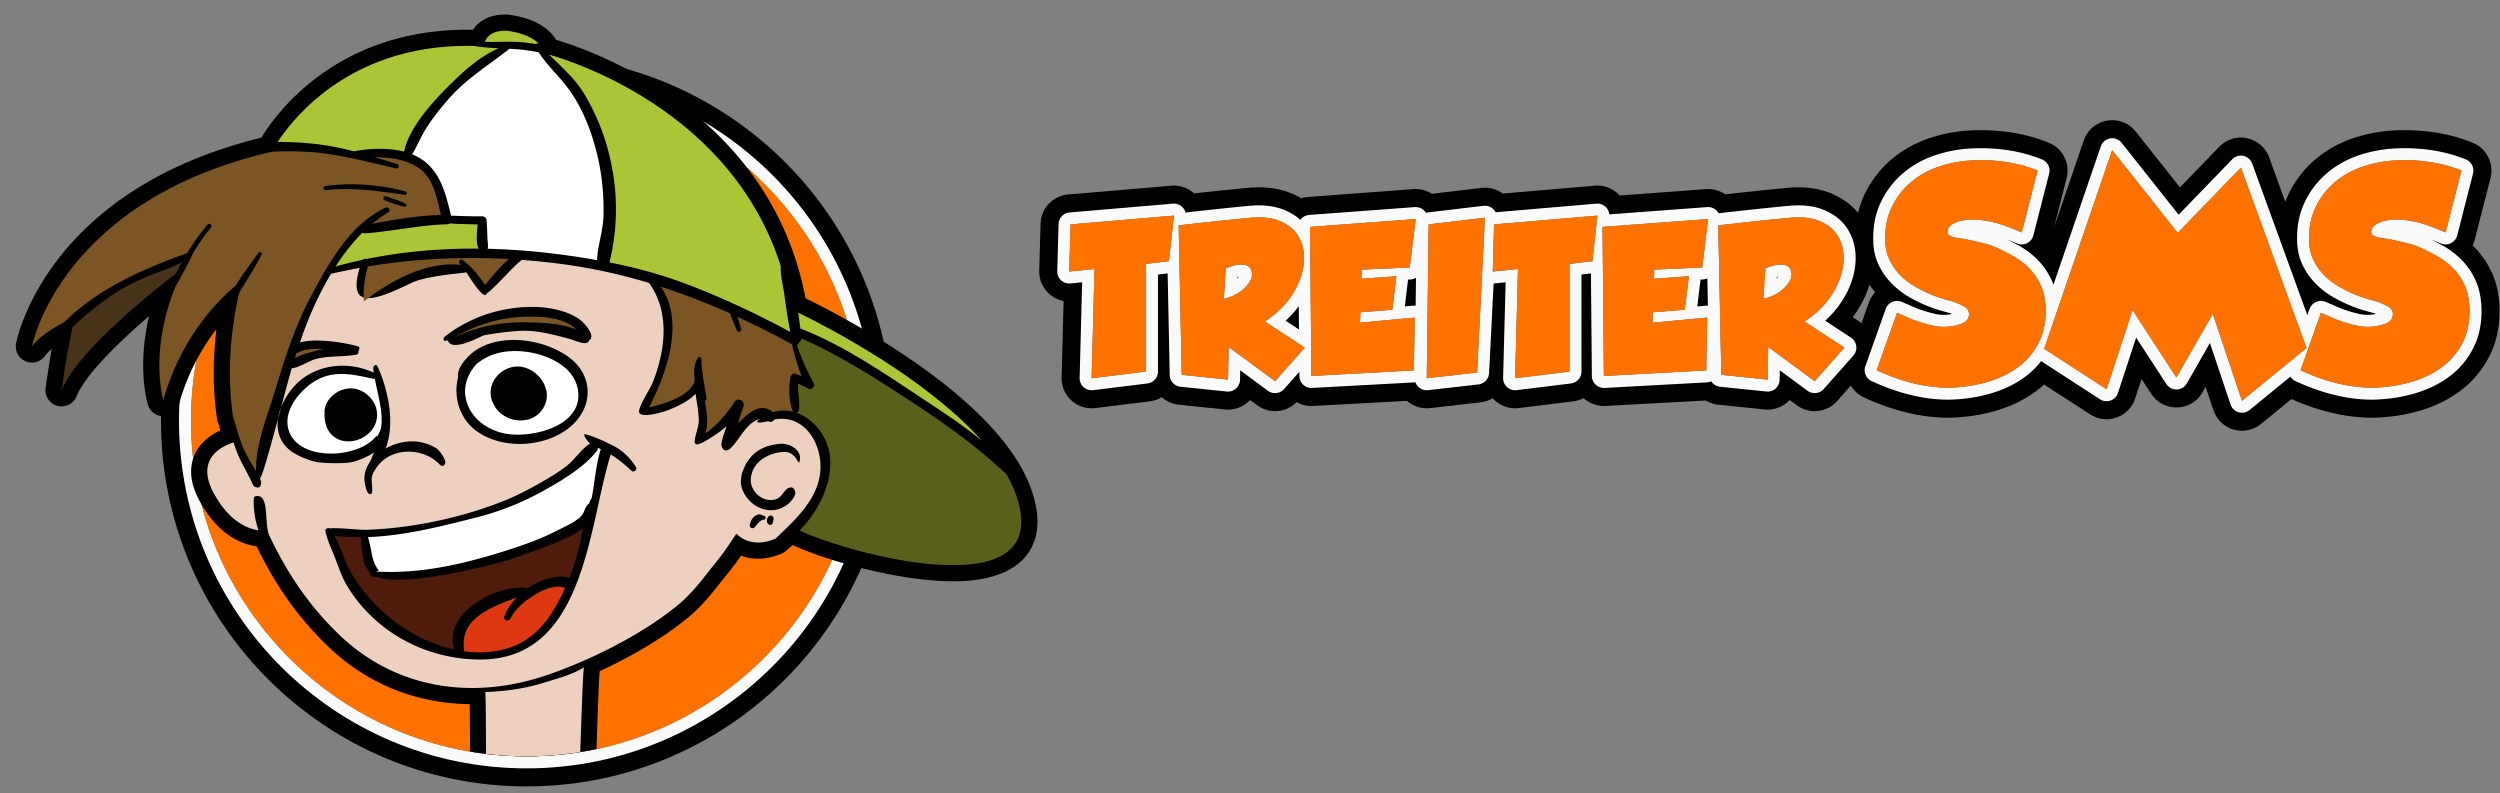
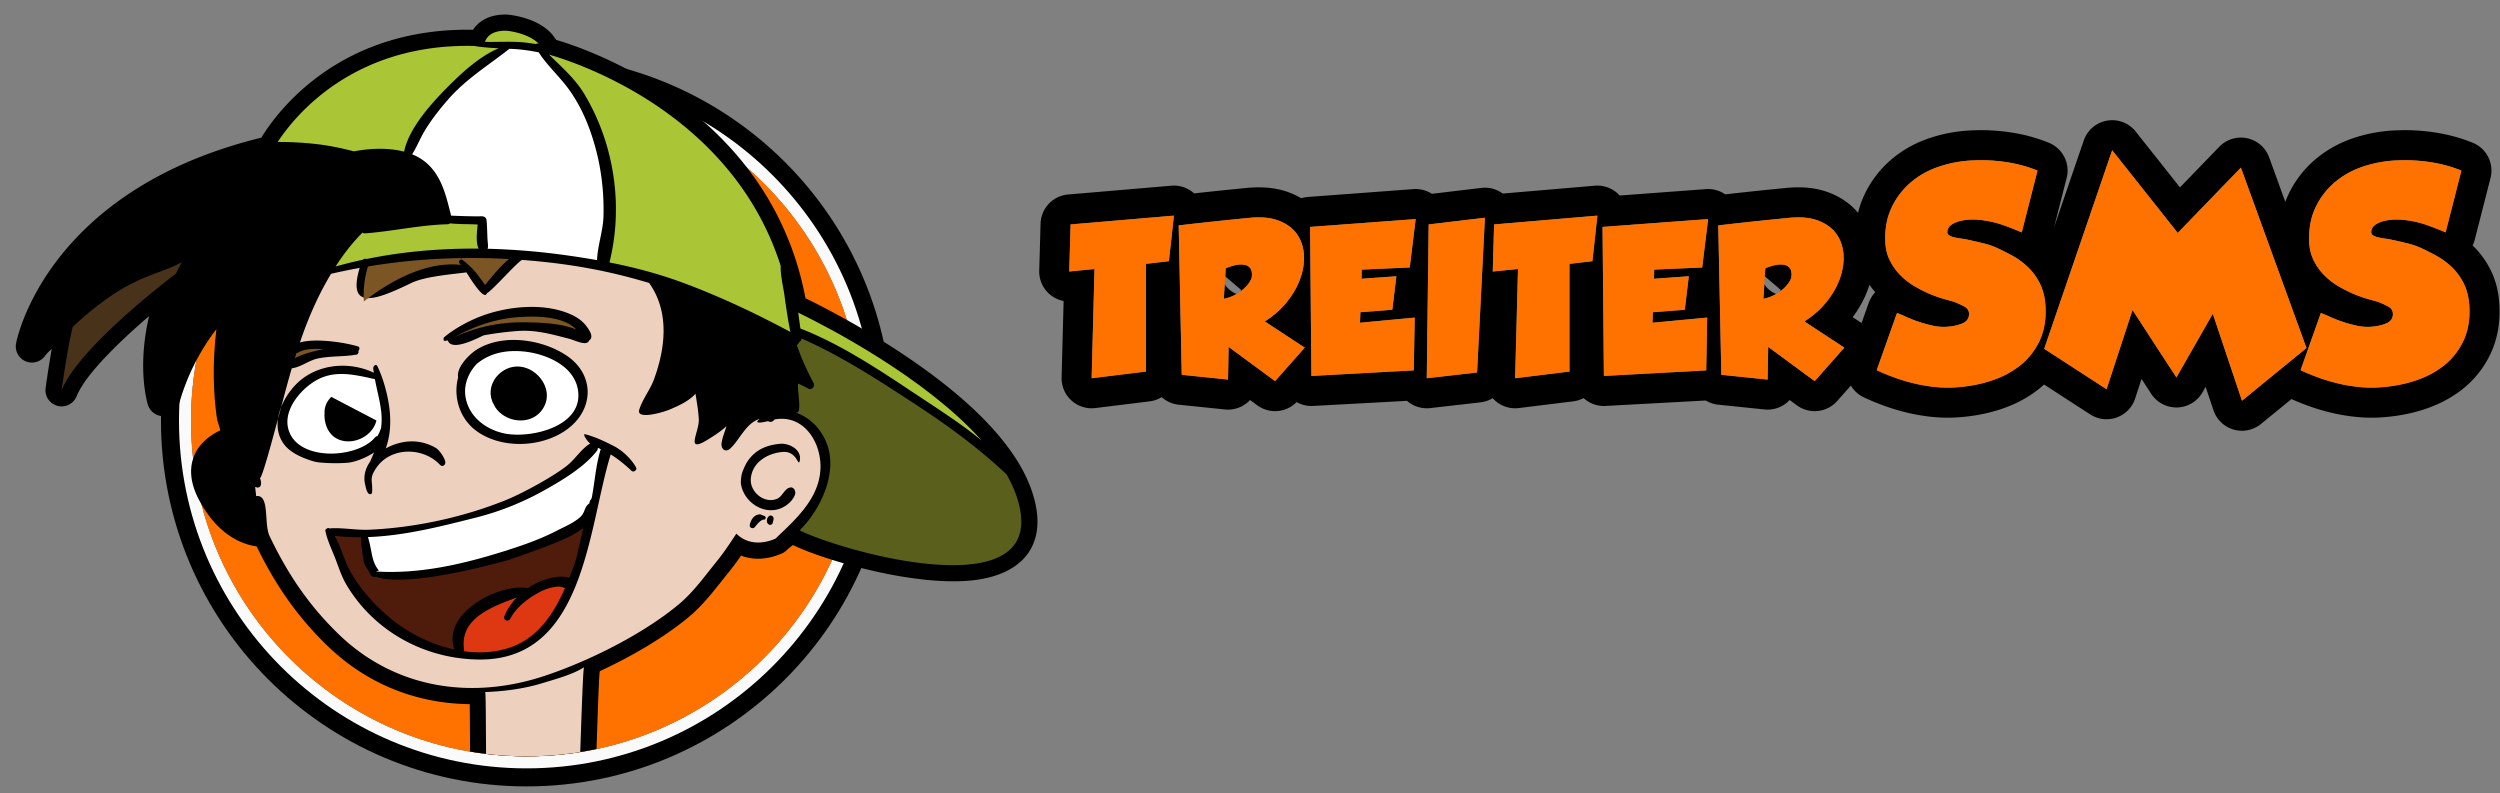
<svg xmlns="http://www.w3.org/2000/svg" xml:space="preserve" style="fill-rule:evenodd;clip-rule:evenodd;stroke-linejoin:round;stroke-miterlimit:2" viewBox="0 0 312 99">
  <rect x="0" y="0" width="312" height="99" fill="#808080" stroke="none" />
  <path d="m256.349 28.356 1.568-6.14a3.75 3.75 0 0 0-2.22-4.401 20.875 20.875 0 0 0-4.719-1.285l-.001-.001a24.745 24.745 0 0 0-4.921-.256 18.948 18.948 0 0 0-5.307.982h-.002c-1.804.617-3.378 1.512-4.731 2.669l-.001.001a13.038 13.038 0 0 0-3.317 4.34 11.565 11.565 0 0 0-.811 2.298c-.888-1.072-2.082-1.937-3.629-2.531-1.46-.561-3.281-.796-5.476-.562-2.4.231-4.896.494-7.476.787a3.745 3.745 0 0 0-2.408-.655l-10.761.799-.1-.109a3.748 3.748 0 0 0-3.002-1.116l-11.495.979a3.749 3.749 0 0 0-2.666-.704l-6.175.735a3.74 3.74 0 0 0-2.301-.584l-13.177.979a3.676 3.676 0 0 0-.833.158 9.739 9.739 0 0 0-1.472-.707c-1.46-.561-3.281-.796-5.476-.562-2.069.199-4.211.422-6.416.667a3.75 3.75 0 0 0-2.84-.961l-12.891 1.098a3.75 3.75 0 0 0-3.43 3.63l-.167 5.872a3.749 3.749 0 0 0 3.043 3.789l-.251 9.54a3.75 3.75 0 0 0 4.208 3.82l6.779-.836a3.721 3.721 0 0 0 1.502-.525 3.736 3.736 0 0 0 2.118.94l5.777.596a3.752 3.752 0 0 0 3.136-1.181l.898.662a3.75 3.75 0 0 0 4.91-.403c.619.352 1.33.522 2.053.483l11.724-.635a3.746 3.746 0 0 0 2.892.903l6.279-.716a3.707 3.707 0 0 0 1.52-.521 3.747 3.747 0 0 0 3.263 1.233l6.78-.836c.468-.057.907-.2 1.303-.41a3.748 3.748 0 0 0 2.738.982l12.515-.678a3.74 3.74 0 0 0 1.554.521l5.777.596a3.752 3.752 0 0 0 3.136-1.181l.898.662a3.751 3.751 0 0 0 5.031-.533l1.71-1.931c.372.628.93 1.152 1.636 1.482.759.355 1.569.691 2.43 1.007.881.324 1.789.603 2.723.836a23.74 23.74 0 0 0 2.894.536c1.015.123 2.003.17 2.963.143l.043-.002c2.036-.08 3.937-.401 5.706-.95 1.942-.603 3.604-1.472 5.002-2.575l.001-.001c.246-.195.484-.397.712-.607l5.761 3.733a3.75 3.75 0 0 0 5.603-1.979l.802-2.447 1.207 1.856a3.752 3.752 0 0 0 6.399-.185l.391-.684.98 2.921a3.752 3.752 0 0 0 5.929 1.711l3.803-3.109c.627.281 1.286.548 1.979.803.882.324 1.79.603 2.723.836.952.238 1.917.417 2.895.536 1.015.123 2.002.17 2.963.143l.042-.002c2.036-.08 3.938-.401 5.706-.95 1.942-.603 3.604-1.472 5.002-2.575l.001-.001a12.269 12.269 0 0 0 3.515-4.4v-.001c.824-1.727 1.225-3.708 1.131-5.958-.068-1.681-.428-3.128-1.016-4.355l-.002-.003a11.043 11.043 0 0 0-2.222-3.14l-.105-.1c.109-.224.196-.46.259-.705l1.97-7.715a3.75 3.75 0 0 0-2.219-4.401 20.89 20.89 0 0 0-4.719-1.285l-.002-.001a24.735 24.735 0 0 0-4.92-.256 18.955 18.955 0 0 0-5.308.982h-.001c-1.804.617-3.378 1.512-4.731 2.669l-.001.001a13.025 13.025 0 0 0-3.709 5.264l-2.017-5.549a3.75 3.75 0 0 0-6.22-1.326l-4.906 5.072-5.523-6.966a3.752 3.752 0 0 0-6.487 1.115l-3.703 10.821Zm-1.231 15.174 7.781 5.043 3.239-9.886 5.477 8.416 4.542-7.948 3.64 10.854 8.049-6.579-8.182-22.509-7.882 8.148L263.6 18.75l-8.482 24.78Zm45.051-13.225a64.421 64.421 0 0 0-2.071-.468l-.601-.083a7.225 7.225 0 0 1-.718-.134 2.1 2.1 0 0 1-.601-.233c-.167-.101-.251-.239-.251-.418.022-.401.201-.712.535-.935a3.458 3.458 0 0 1 1.185-.484c.456-.1.919-.15 1.386-.15.49 0 .879.022 1.169.066.98.134 1.837.329 2.572.585.734.256 1.547.573 2.437.952l1.971-7.715a17.162 17.162 0 0 0-3.874-1.052 20.951 20.951 0 0 0-4.175-.217 15.25 15.25 0 0 0-4.274.785c-1.336.456-2.505 1.113-3.507 1.97a9.33 9.33 0 0 0-2.371 3.106c-.579 1.214-.846 2.6-.801 4.158.021.913.205 1.72.551 2.421a7.095 7.095 0 0 0 1.302 1.853 8.54 8.54 0 0 0 1.737 1.37 15.842 15.842 0 0 0 3.64 1.603c.545.156.985.278 1.319.367.512.2.952.401 1.319.601.367.201.562.49.584.868.022.58-.25.991-.818 1.236-.567.245-1.264.39-2.087.434a6.36 6.36 0 0 1-1.703-.167 18.081 18.081 0 0 1-1.67-.467 15.59 15.59 0 0 1-1.503-.585 29.65 29.65 0 0 0-1.202-.517l-2.538 7.146c.668.312 1.38.607 2.137.885.757.279 1.536.518 2.338.718.801.201 1.614.351 2.438.451.823.1 1.625.139 2.404.117 1.692-.067 3.273-.329 4.743-.785 1.469-.456 2.732-1.102 3.79-1.937a8.575 8.575 0 0 0 2.455-3.072c.578-1.213.834-2.61.768-4.191-.045-1.113-.262-2.076-.652-2.889a7.327 7.327 0 0 0-1.469-2.087 9.105 9.105 0 0 0-1.97-1.47 29.69 29.69 0 0 0-2.121-1.068 10.024 10.024 0 0 0-1.803-.568Zm-52.899 0a65.004 65.004 0 0 0-2.07-.468l-.602-.083a7.225 7.225 0 0 1-.718-.134 2.11 2.11 0 0 1-.601-.233c-.167-.101-.25-.239-.25-.418.022-.401.2-.712.534-.935a3.455 3.455 0 0 1 1.186-.484c.456-.1.918-.15 1.386-.15.489 0 .879.022 1.169.066.979.134 1.836.329 2.571.585.735.256 1.547.573 2.438.952l1.97-7.715a17.147 17.147 0 0 0-3.874-1.052 20.941 20.941 0 0 0-4.174-.217 15.256 15.256 0 0 0-4.275.785c-1.336.456-2.505 1.113-3.506 1.97a9.317 9.317 0 0 0-2.371 3.106c-.58 1.214-.847 2.6-.802 4.158.022.913.206 1.72.551 2.421a7.119 7.119 0 0 0 1.302 1.853 8.567 8.567 0 0 0 1.737 1.37 15.853 15.853 0 0 0 3.64 1.603c.545.156.985.278 1.319.367.512.2.952.401 1.319.601.368.201.562.49.585.868.022.58-.251.991-.818 1.236-.568.245-1.264.39-2.088.434a6.365 6.365 0 0 1-1.703-.167 18.17 18.17 0 0 1-1.67-.467 15.468 15.468 0 0 1-1.502-.585 30.24 30.24 0 0 0-1.203-.517l-2.538 7.146c.668.312 1.381.607 2.138.885a22.47 22.47 0 0 0 2.337.718c.802.201 1.614.351 2.438.451.824.1 1.625.139 2.405.117 1.691-.067 3.273-.329 4.742-.785 1.469-.456 2.733-1.102 3.79-1.937a8.554 8.554 0 0 0 2.455-3.072c.579-1.213.835-2.61.768-4.191-.045-1.113-.262-2.076-.651-2.889a7.35 7.35 0 0 0-1.47-2.087 9.105 9.105 0 0 0-1.97-1.47 29.69 29.69 0 0 0-2.121-1.068 10.024 10.024 0 0 0-1.803-.568Zm-22.087 9.808c1.114-.7 2.049-1.528 2.805-2.482.756-.955 1.309-1.938 1.659-2.949.35-1.01.489-1.997.418-2.96-.072-.962-.367-1.806-.884-2.53-.517-.724-1.273-1.277-2.267-1.659-.995-.382-2.241-.493-3.736-.334-2.802.27-5.714.581-8.737.931l.381 18.643 5.777.597.072-4.082 5.801 4.273 3.7-4.177-4.989-3.271Zm-67.342 0c1.114-.7 2.049-1.528 2.805-2.482.756-.955 1.309-1.938 1.659-2.949.35-1.01.489-1.997.418-2.96-.072-.962-.366-1.806-.883-2.53-.518-.724-1.274-1.277-2.268-1.659-.995-.382-2.241-.493-3.736-.334-2.801.27-5.714.581-8.737.931l.382 18.643 5.777.597.071-4.082 5.801 4.273 3.7-4.177-4.989-3.271Zm20.458-12.103-.239 19.193 6.279-.716.978-19.312-7.018.835Zm-31.797-1.098-12.891 1.098-.167 5.873 3.151-.311-.358 13.631 6.78-.835v-13.44l2.864-.334.621-5.682Zm52.852 0-12.891 1.098-.167 5.873 3.151-.311-.358 13.631 6.779-.835v-13.44l2.865-.334.621-5.682Zm.811 20.005 12.772-.693.119-6.588-6.827.644.047-1.313 3.987-.31.501-4.178-4.344.311.024-1.146 5.991-.263.74-6.039-13.177.979.167 18.596Zm-36.499 0 12.771-.693.119-6.588-6.827.644.048-1.313 3.986-.31.502-4.178-4.345.311.024-1.146 5.992-.263.74-6.039-13.177.979.167 18.596Zm69.643-11.37-.119.363c-.434 1.254-1.087 2.482-1.975 3.673l1.013.664.096.067.893-2.514c.177-.5.456-.95.814-1.326a10.357 10.357 0 0 1-.722-.927Zm-80.461-.093c.179.315.43.599.771.84.185.13.411.296.711.39l-.106.063a5.363 5.363 0 0 1-1.492.549l.116-1.842Zm67.341 0c.18.315.431.599.772.84.185.13.411.296.711.39l-.106.063a5.374 5.374 0 0 1-1.492.549l.115-1.842Zm-67.281-.973.063-1.004c.764-.302 1.369-.457 1.814-.466.446-.007.776.064.991.215.215.152.35.338.406.561.055.223.075.414.06.573a6.592 6.592 0 0 0-.024.263c-.032.143-.124.338-.275.585-.151.246-.37.505-.656.775-.159.15-.338.295-.539.434l.163-.224-2.003-1.712Zm67.342 0 .063-1.004c.764-.302 1.369-.457 1.814-.466.446-.007.776.064.991.215.215.152.35.338.406.561.055.223.075.414.059.573a5.56 5.56 0 0 0-.023.263c-.033.143-.124.338-.275.585-.151.246-.37.505-.656.775-.159.15-.338.295-.539.434l.163-.224-2.003-1.712Z" />
-   <path d="M256.27 35.531a7.148 7.148 0 0 0-.283-.681l-.001-.001a8.834 8.834 0 0 0-1.77-2.508l-.001-.001a10.605 10.605 0 0 0-2.294-1.711 32.199 32.199 0 0 0-1.473-.767c.406.158.832.332 1.279.521a1.498 1.498 0 0 0 2.039-1.009l1.971-7.715a1.5 1.5 0 0 0-.888-1.76 18.663 18.663 0 0 0-4.212-1.146h-.001a22.427 22.427 0 0 0-4.472-.232 16.737 16.737 0 0 0-4.688.863h-.001c-1.523.521-2.854 1.273-3.996 2.25l-.001.001a10.8 10.8 0 0 0-2.749 3.599c-.676 1.416-1 3.03-.947 4.847.027 1.143.269 2.157.704 3.04a8.583 8.583 0 0 0 1.577 2.241 10.054 10.054 0 0 0 2.04 1.608c.694.414 1.382.767 2.064 1.059a16.2 16.2 0 0 0 1.933.698c.512.147.933.264 1.262.353l.266.109a6.138 6.138 0 0 1-.87.104 4.942 4.942 0 0 1-1.295-.13h-.001a16.68 16.68 0 0 1-1.531-.429h-.002a14.218 14.218 0 0 1-1.357-.528l-.002-.001a31.861 31.861 0 0 0-1.262-.543 1.498 1.498 0 0 0-1.971.891l-2.538 7.146a1.5 1.5 0 0 0 .778 1.861c.705.33 1.456.641 2.255.934.806.297 1.637.552 2.492.766.861.215 1.734.377 2.62.484.9.11 1.776.152 2.628.128l.017-.001c1.829-.072 3.539-.358 5.128-.851 1.658-.515 3.081-1.25 4.275-2.192a10.105 10.105 0 0 0 1.744-1.758l7.347 4.761a1.502 1.502 0 0 0 2.241-.791l2.265-6.91 3.769 5.791a1.498 1.498 0 0 0 2.56-.074l2.881-5.042 2.576 7.681a1.502 1.502 0 0 0 2.372.684l5.097-4.166c.148.235.363.431.632.556.704.33 1.456.641 2.254.934a24.34 24.34 0 0 0 2.492.766c.862.215 1.735.377 2.621.484.9.11 1.776.152 2.627.128l.018-.001c1.829-.072 3.538-.358 5.127-.851 1.659-.515 3.082-1.25 4.275-2.192h.001c1.24-.98 2.199-2.18 2.878-3.604.677-1.419.991-3.05.913-4.898-.054-1.341-.328-2.497-.797-3.476v-.001a8.837 8.837 0 0 0-1.771-2.508l-.001-.001a10.6 10.6 0 0 0-2.293-1.711h-.001a32.175 32.175 0 0 0-1.472-.767c.405.158.832.332 1.278.521a1.5 1.5 0 0 0 2.04-1.009l1.97-7.715a1.498 1.498 0 0 0-.888-1.76 18.663 18.663 0 0 0-4.212-1.146 22.437 22.437 0 0 0-4.473-.232 16.75 16.75 0 0 0-4.688.863c-1.524.521-2.854 1.273-3.997 2.25v.001a10.79 10.79 0 0 0-2.75 3.599c-.675 1.416-.999 3.03-.947 4.847.028 1.143.27 2.157.705 3.04a8.58 8.58 0 0 0 1.576 2.241 10.046 10.046 0 0 0 2.04 1.608 17.35 17.35 0 0 0 3.998 1.757c.512.147.933.264 1.262.353l.265.109a6.141 6.141 0 0 1-.869.104 4.945 4.945 0 0 1-1.296-.13 16.7 16.7 0 0 1-1.532-.429h-.001a14.239 14.239 0 0 1-1.358-.528l-.001-.001a31.204 31.204 0 0 0-1.263-.543 1.499 1.499 0 0 0-1.971.891l-.279.788-6.883-18.933a1.498 1.498 0 0 0-2.487-.53l-6.692 6.918-7.118-8.978a1.5 1.5 0 0 0-2.595.446l-5.911 17.267Zm-1.152 7.999 7.781 5.043 3.239-9.886 5.477 8.416 4.542-7.948 3.64 10.854 8.049-6.579-8.182-22.509-7.882 8.148L263.6 18.75l-8.482 24.78Zm-109.397-9.408.26 12.682a1.5 1.5 0 0 0 1.345 1.462l5.777.596a1.502 1.502 0 0 0 1.654-1.465l.021-1.179 3.462 2.551c.625.46 1.498.368 2.013-.213l1.908-2.154.005.528a1.5 1.5 0 0 0 1.581 1.485l12.771-.693a1.14 1.14 0 0 0 .131-.013 1.496 1.496 0 0 0 1.581.984l6.279-.716a1.5 1.5 0 0 0 1.328-1.414l.567-11.185.039-.003 1.46-.143-.314 11.932c-.011.436.168.856.491 1.15.324.293.759.431 1.192.378l6.78-.836a1.499 1.499 0 0 0 1.316-1.488V34.263l1.182-.138.115 12.805a1.499 1.499 0 0 0 1.581 1.485l12.772-.693c.194-.01.378-.057.545-.134.239.37.639.629 1.105.678l5.777.596a1.502 1.502 0 0 0 1.654-1.465l.021-1.179 3.462 2.551c.625.46 1.498.368 2.013-.213l3.7-4.178a1.497 1.497 0 0 0-.301-2.249l-3.208-2.103a11.95 11.95 0 0 0 1.378-1.464v-.001c.868-1.096 1.498-2.227 1.9-3.388.421-1.215.583-2.403.497-3.562-.094-1.253-.486-2.348-1.159-3.291-.676-.947-1.651-1.688-2.951-2.188-1.179-.452-2.652-.613-4.424-.426-2.74.265-5.587.568-8.54.908a1.501 1.501 0 0 0-1.423-.768l-12.219.907a1.5 1.5 0 0 0-1.619-1.336l-12.575 1.072a1.5 1.5 0 0 0-1.511-.804l-7.018.836a1.373 1.373 0 0 0-.172.031 1.501 1.501 0 0 0-1.385-.706l-13.178.979a1.5 1.5 0 0 0-1.105.618c-.584-.537-1.306-.978-2.172-1.311h-.001c-1.179-.452-2.652-.613-4.424-.426a465.6 465.6 0 0 0-7.735.816 1.5 1.5 0 0 0-1.575-1.105l-12.891 1.099a1.498 1.498 0 0 0-1.372 1.452l-.167 5.872a1.498 1.498 0 0 0 1.646 1.535l1.46-.143-.313 11.932a1.497 1.497 0 0 0 1.683 1.528l6.779-.836a1.5 1.5 0 0 0 1.317-1.488V34.263l1.204-.141Zm154.448-3.817a64.421 64.421 0 0 0-2.071-.468l-.601-.083a7.225 7.225 0 0 1-.718-.134 2.1 2.1 0 0 1-.601-.233c-.167-.101-.251-.239-.251-.418.022-.401.201-.712.535-.935a3.458 3.458 0 0 1 1.185-.484c.456-.1.919-.15 1.386-.15.49 0 .879.022 1.169.066.98.134 1.837.329 2.572.585.734.256 1.547.573 2.437.952l1.971-7.715a17.162 17.162 0 0 0-3.874-1.052 20.951 20.951 0 0 0-4.175-.217 15.25 15.25 0 0 0-4.274.785c-1.336.456-2.505 1.113-3.507 1.97a9.33 9.33 0 0 0-2.371 3.106c-.579 1.214-.846 2.6-.801 4.158.021.913.205 1.72.551 2.421a7.095 7.095 0 0 0 1.302 1.853 8.54 8.54 0 0 0 1.737 1.37 15.842 15.842 0 0 0 3.64 1.603c.545.156.985.278 1.319.367.512.2.952.401 1.319.601.367.201.562.49.584.868.022.58-.25.991-.818 1.236-.567.245-1.264.39-2.087.434a6.36 6.36 0 0 1-1.703-.167 18.081 18.081 0 0 1-1.67-.467 15.59 15.59 0 0 1-1.503-.585 29.65 29.65 0 0 0-1.202-.517l-2.538 7.146c.668.312 1.38.607 2.137.885.757.279 1.536.518 2.338.718.801.201 1.614.351 2.438.451.823.1 1.625.139 2.404.117 1.692-.067 3.273-.329 4.743-.785 1.469-.456 2.732-1.102 3.79-1.937a8.575 8.575 0 0 0 2.455-3.072c.578-1.213.834-2.61.768-4.191-.045-1.113-.262-2.076-.652-2.889a7.327 7.327 0 0 0-1.469-2.087 9.105 9.105 0 0 0-1.97-1.47 29.69 29.69 0 0 0-2.121-1.068 10.024 10.024 0 0 0-1.803-.568Zm-52.899 0a65.004 65.004 0 0 0-2.07-.468l-.602-.083a7.225 7.225 0 0 1-.718-.134 2.11 2.11 0 0 1-.601-.233c-.167-.101-.25-.239-.25-.418.022-.401.2-.712.534-.935a3.455 3.455 0 0 1 1.186-.484c.456-.1.918-.15 1.386-.15.489 0 .879.022 1.169.066.979.134 1.836.329 2.571.585.735.256 1.547.573 2.438.952l1.97-7.715a17.147 17.147 0 0 0-3.874-1.052 20.941 20.941 0 0 0-4.174-.217 15.256 15.256 0 0 0-4.275.785c-1.336.456-2.505 1.113-3.506 1.97a9.317 9.317 0 0 0-2.371 3.106c-.58 1.214-.847 2.6-.802 4.158.022.913.206 1.72.551 2.421a7.119 7.119 0 0 0 1.302 1.853 8.567 8.567 0 0 0 1.737 1.37 15.853 15.853 0 0 0 3.64 1.603c.545.156.985.278 1.319.367.512.2.952.401 1.319.601.368.201.562.49.585.868.022.58-.251.991-.818 1.236-.568.245-1.264.39-2.088.434a6.365 6.365 0 0 1-1.703-.167 18.17 18.17 0 0 1-1.67-.467 15.468 15.468 0 0 1-1.502-.585 30.24 30.24 0 0 0-1.203-.517l-2.538 7.146c.668.312 1.381.607 2.138.885a22.47 22.47 0 0 0 2.337.718c.802.201 1.614.351 2.438.451.824.1 1.625.139 2.405.117 1.691-.067 3.273-.329 4.742-.785 1.469-.456 2.733-1.102 3.79-1.937a8.554 8.554 0 0 0 2.455-3.072c.579-1.213.835-2.61.768-4.191-.045-1.113-.262-2.076-.651-2.889a7.35 7.35 0 0 0-1.47-2.087 9.105 9.105 0 0 0-1.97-1.47 29.69 29.69 0 0 0-2.121-1.068 10.024 10.024 0 0 0-1.803-.568Zm-22.087 9.808c1.114-.7 2.049-1.528 2.805-2.482.756-.955 1.309-1.938 1.659-2.949.35-1.01.489-1.997.418-2.96-.072-.962-.367-1.806-.884-2.53-.517-.724-1.273-1.277-2.267-1.659-.995-.382-2.241-.493-3.736-.334-2.802.27-5.714.581-8.737.931l.381 18.643 5.777.597.072-4.082 5.801 4.273 3.7-4.177-4.989-3.271Zm-67.342 0c1.114-.7 2.049-1.528 2.805-2.482.756-.955 1.309-1.938 1.659-2.949.35-1.01.489-1.997.418-2.96-.072-.962-.366-1.806-.883-2.53-.518-.724-1.274-1.277-2.268-1.659-.995-.382-2.241-.493-3.736-.334-2.801.27-5.714.581-8.737.931l.382 18.643 5.777.597.071-4.082 5.801 4.273 3.7-4.177-4.989-3.271Zm-11.339-13.201-12.891 1.098-.167 5.873 3.151-.311-.358 13.631 6.78-.835v-13.44l2.864-.334.621-5.682Zm31.797 1.098-.239 19.193 6.279-.716.978-19.312-7.018.835Zm21.055-1.098-12.891 1.098-.167 5.873 3.151-.311-.358 13.631 6.779-.835v-13.44l2.865-.334.621-5.682Zm-35.688 20.005 12.771-.693.119-6.588-6.827.644.048-1.313 3.986-.31.502-4.178-4.345.311.024-1.146 5.992-.263.74-6.039-13.177.979.167 18.596Zm36.499 0 12.772-.693.119-6.588-6.827.644.047-1.313 3.987-.31.501-4.178-4.344.311.024-1.146 5.991-.263.74-6.039-13.177.979.167 18.596Zm-38.078-8.703-.265.348a11.95 11.95 0 0 1-1.378 1.464l1.67 1.094-.027-2.906Zm14.629-3.552c-.21.129-.454.206-.715.218l-.275.012-.402 3.353 1.092-.103c.086-.008.172-.008.257-.001l.043-3.479Zm36.36.076c-.176.083-.37.133-.575.142l-.275.012-.403 3.353 1.092-.103c.077-.007.154-.008.23-.003l-.069-3.401Zm9.051-1.727c.446-.007.776.064.991.215.215.152.35.338.406.561.055.223.075.414.059.573a5.56 5.56 0 0 0-.023.263c-.033.143-.124.338-.275.585-.151.246-.37.505-.656.775a5.374 5.374 0 0 1-2.555 1.313l.239-3.819c.764-.302 1.369-.457 1.814-.466Zm-67.342 0c.446-.007.776.064.991.215.215.152.35.338.406.561.055.223.075.414.06.573a6.592 6.592 0 0 0-.024.263c-.032.143-.124.338-.275.585-.151.246-.37.505-.656.775a5.363 5.363 0 0 1-2.555 1.313l.239-3.819c.764-.302 1.369-.457 1.814-.466Zm-.196 1.523c-.059.009-.12.022-.183.038l-.012.185c.074-.076.14-.15.195-.223Zm67.342 0c-.059.009-.12.022-.183.038l-.012.185c.074-.076.14-.15.195-.223Z" style="fill:#fafafa" />
  <path d="m255.118 43.53 7.781 5.043 3.239-9.886 5.477 8.416 4.542-7.948 3.64 10.854 8.049-6.579-8.182-22.509-7.882 8.148L263.6 18.75l-8.482 24.78Zm-7.848-13.225a65.004 65.004 0 0 0-2.07-.468l-.602-.083a7.225 7.225 0 0 1-.718-.134 2.11 2.11 0 0 1-.601-.233c-.167-.101-.25-.239-.25-.418.022-.401.2-.712.534-.935a3.455 3.455 0 0 1 1.186-.484c.456-.1.918-.15 1.386-.15.489 0 .879.022 1.169.066.979.134 1.836.329 2.571.585.735.256 1.547.573 2.438.952l1.97-7.715a17.147 17.147 0 0 0-3.874-1.052 20.941 20.941 0 0 0-4.174-.217 15.256 15.256 0 0 0-4.275.785c-1.336.456-2.505 1.113-3.506 1.97a9.317 9.317 0 0 0-2.371 3.106c-.58 1.214-.847 2.6-.802 4.158.022.913.206 1.72.551 2.421a7.119 7.119 0 0 0 1.302 1.853 8.567 8.567 0 0 0 1.737 1.37 15.853 15.853 0 0 0 3.64 1.603c.545.156.985.278 1.319.367.512.2.952.401 1.319.601.368.201.562.49.585.868.022.58-.251.991-.818 1.236-.568.245-1.264.39-2.088.434a6.365 6.365 0 0 1-1.703-.167 18.17 18.17 0 0 1-1.67-.467 15.468 15.468 0 0 1-1.502-.585 30.24 30.24 0 0 0-1.203-.517l-2.538 7.146c.668.312 1.381.607 2.138.885a22.47 22.47 0 0 0 2.337.718c.802.201 1.614.351 2.438.451.824.1 1.625.139 2.405.117 1.691-.067 3.273-.329 4.742-.785 1.469-.456 2.733-1.102 3.79-1.937a8.554 8.554 0 0 0 2.455-3.072c.579-1.213.835-2.61.768-4.191-.045-1.113-.262-2.076-.651-2.889a7.35 7.35 0 0 0-1.47-2.087 9.105 9.105 0 0 0-1.97-1.47 29.69 29.69 0 0 0-2.121-1.068 10.024 10.024 0 0 0-1.803-.568Zm52.899 0a64.421 64.421 0 0 0-2.071-.468l-.601-.083a7.225 7.225 0 0 1-.718-.134 2.1 2.1 0 0 1-.601-.233c-.167-.101-.251-.239-.251-.418.022-.401.201-.712.535-.935a3.458 3.458 0 0 1 1.185-.484c.456-.1.919-.15 1.386-.15.49 0 .879.022 1.169.066.98.134 1.837.329 2.572.585.734.256 1.547.573 2.437.952l1.971-7.715a17.162 17.162 0 0 0-3.874-1.052 20.951 20.951 0 0 0-4.175-.217 15.25 15.25 0 0 0-4.274.785c-1.336.456-2.505 1.113-3.507 1.97a9.33 9.33 0 0 0-2.371 3.106c-.579 1.214-.846 2.6-.801 4.158.021.913.205 1.72.551 2.421a7.095 7.095 0 0 0 1.302 1.853 8.54 8.54 0 0 0 1.737 1.37 15.842 15.842 0 0 0 3.64 1.603c.545.156.985.278 1.319.367.512.2.952.401 1.319.601.367.201.562.49.584.868.022.58-.25.991-.818 1.236-.567.245-1.264.39-2.087.434a6.36 6.36 0 0 1-1.703-.167 18.081 18.081 0 0 1-1.67-.467 15.59 15.59 0 0 1-1.503-.585 29.65 29.65 0 0 0-1.202-.517l-2.538 7.146c.668.312 1.38.607 2.137.885.757.279 1.536.518 2.338.718.801.201 1.614.351 2.438.451.823.1 1.625.139 2.404.117 1.692-.067 3.273-.329 4.743-.785 1.469-.456 2.732-1.102 3.79-1.937a8.575 8.575 0 0 0 2.455-3.072c.578-1.213.834-2.61.768-4.191-.045-1.113-.262-2.076-.652-2.889a7.327 7.327 0 0 0-1.469-2.087 9.105 9.105 0 0 0-1.97-1.47 29.69 29.69 0 0 0-2.121-1.068 10.024 10.024 0 0 0-1.803-.568Zm-142.328 9.808c1.114-.7 2.049-1.528 2.805-2.482.756-.955 1.309-1.938 1.659-2.949.35-1.01.489-1.997.418-2.96-.072-.962-.366-1.806-.883-2.53-.518-.724-1.274-1.277-2.268-1.659-.995-.382-2.241-.493-3.736-.334-2.801.27-5.714.581-8.737.931l.382 18.643 5.777.597.071-4.082 5.801 4.273 3.7-4.177-4.989-3.271Zm67.342 0c1.114-.7 2.049-1.528 2.805-2.482.756-.955 1.309-1.938 1.659-2.949.35-1.01.489-1.997.418-2.96-.072-.962-.367-1.806-.884-2.53-.517-.724-1.273-1.277-2.267-1.659-.995-.382-2.241-.493-3.736-.334-2.802.27-5.714.581-8.737.931l.381 18.643 5.777.597.072-4.082 5.801 4.273 3.7-4.177-4.989-3.271ZM178.299 28.01l-.239 19.193 6.279-.716.978-19.312-7.018.835Zm-31.797-1.098-12.891 1.098-.167 5.873 3.151-.311-.358 13.631 6.78-.835v-13.44l2.864-.334.621-5.682Zm52.852 0-12.891 1.098-.167 5.873 3.151-.311-.358 13.631 6.779-.835v-13.44l2.865-.334.621-5.682Zm-35.688 20.005 12.771-.693.119-6.588-6.827.644.048-1.313 3.986-.31.502-4.178-4.345.311.024-1.146 5.992-.263.74-6.039-13.177.979.167 18.596Zm36.499 0 12.772-.693.119-6.588-6.827.644.047-1.313 3.987-.31.501-4.178-4.344.311.024-1.146 5.991-.263.74-6.039-13.177.979.167 18.596Zm-45.38-13.906c.446-.007.776.064.991.215.215.152.35.338.406.561.055.223.075.414.06.573a6.592 6.592 0 0 0-.024.263c-.032.143-.124.338-.275.585-.151.246-.37.505-.656.775a5.363 5.363 0 0 1-2.555 1.313l.239-3.819c.764-.302 1.369-.457 1.814-.466Zm67.342 0c.446-.007.776.064.991.215.215.152.35.338.406.561.055.223.075.414.059.573a5.56 5.56 0 0 0-.023.263c-.033.143-.124.338-.275.585-.151.246-.37.505-.656.775a5.374 5.374 0 0 1-2.555 1.313l.239-3.819c.764-.302 1.369-.457 1.814-.466Z" style="fill:#ff7200" />
  <path d="M65.723 6.876c-25.186 0-45.634 20.447-45.634 45.633 0 25.186 20.448 45.633 45.634 45.633 25.185 0 45.633-20.447 45.633-45.633 0-25.186-20.448-45.633-45.633-45.633Zm0 3.75c23.116 0 41.883 18.767 41.883 41.883 0 23.116-18.767 41.883-41.883 41.883-23.116 0-41.884-18.767-41.884-41.883 0-23.116 18.768-41.883 41.884-41.883Z" />
  <path d="M65.723 9.126c-23.944 0-43.384 19.439-43.384 43.383 0 23.944 19.44 43.383 43.384 43.383s43.383-19.439 43.383-43.383c0-23.944-19.439-43.383-43.383-43.383Zm0 1.5c23.116 0 41.883 18.767 41.883 41.883 0 23.116-18.767 41.883-41.883 41.883-23.116 0-41.884-18.767-41.884-41.883 0-23.116 18.768-41.883 41.884-41.883Z" style="fill:#fafafa" />
  <circle cx="65.723" cy="52.509" r="41.883" style="fill:#ff7200" />
  <path d="M62.9 0c23.116 0 38.651 35.881 62.25 51 7.713 4.942 8.215 23.003-3 23.25-5.504.121-17.959-4.876-19.403-2.154-7.034 13.258-20.982 22.296-37.024 22.296-13.491 0-25.5-6.391-33.162-16.309-5.468-7.077-10.911-21.949-18.411-21.949-9.188 0-18.25-8.493-12.18-18.634C11.171 22.126 48.971 0 62.9 0Z" style="fill:none" />
  <clipPath id="a">
    <path d="M62.9 0c23.116 0 38.651 35.881 62.25 51 7.713 4.942 8.215 23.003-3 23.25-5.504.121-17.959-4.876-19.403-2.154-7.034 13.258-20.982 22.296-37.024 22.296-13.491 0-25.5-6.391-33.162-16.309-5.468-7.077-10.911-21.949-18.411-21.949-9.188 0-18.25-8.493-12.18-18.634C11.171 22.126 48.971 0 62.9 0Z" />
  </clipPath>
  <g clip-path="url(#a)">
    <path d="M59.033 3.717C43.072 3.42 35.307 13.052 32.971 16.61l-.001.002-.18.279-.157.252-.023.038C5.419 23.844 2.006 42.851 2.006 42.851a2.015 2.015 0 0 0 3.608 1.567 4.77 4.77 0 0 1 .843-.86c-.433 2.446-.765 4.872-.765 4.872a2.016 2.016 0 0 0 3.864 1.034c.717-1.756 2.523-3.841 4.561-5.886 1.449-1.455 3.026-2.876 4.491-4.129-1.572 6.651-.148 11.074-.148 11.074a2.018 2.018 0 0 0 3.869-.056 27.38 27.38 0 0 1 4.682-9.388c-.581 4.813-.299 8.671.071 11.182.016.111.042.22.076.326.119.369.232.742.343 1.115-1.17.552-2.56 1.526-3.223 3.06-.588 1.362-.728 3.224.6 5.7a.003.003 0 0 1 .001.002c1.716 3.189 3.744 4.585 5.323 5.23a7.56 7.56 0 0 0 1.761.487l.063.007c2.315 4.754 5.015 8.704 8.815 12.39 5.031 4.88 11.266 7.233 17.781 7.3.059 3.34-.018 12.803.346 17.24.112 1.364.307 2.354.491 2.794.224.536.539.846.789 1.027l.003.003c1.225.885 2.665 1.346 4.163 1.464 2.475.196 4.849-.241 7.096-1.26.186-.084.358-.196.51-.332.173-.155.323-.332.494-.488a2.016 2.016 0 0 0 1.379-1.617c.111-.733.276-5.016.436-9.744l.134-3.989c.147-4.377.279-8.354.384-9.21 4.094-1.897 8.169-4.297 11.194-6.83 1.901-1.594 3.375-3.642 4.941-5.567a31.646 31.646 0 0 0 1.501-2.026c1.612.621 3.427.462 5.103-.275a2.02 2.02 0 0 0 .578-.385c.235-.224.51-.449.793-.662.354.176.777.363 1.254.558 4.507 1.841 14.422 4.556 21.097 3.854 3.254-.343 5.795-1.53 7.115-3.562.93-1.432 1.34-3.328.835-5.821h-.001c-.331-1.63-.978-3.253-1.883-4.842l-.002-.003c-.886-1.548-2.018-3.07-3.328-4.54l-.003-.002c-7.225-8.129-19.949-14.708-23.516-16.445a38.766 38.766 0 0 0-1.174-4.647C94.394 16.997 81.019 9.496 73.604 6.467a46.018 46.018 0 0 0-4.193-1.492 5.188 5.188 0 0 0-.557-.75l-.007-.007-.013-.015c-.67-.73-1.559-1.273-2.457-1.64a11.337 11.337 0 0 0-3.019-.738 2.553 2.553 0 0 0-.122-.006c-1.489-.03-2.464.36-3.125.808a3.83 3.83 0 0 0-1.078 1.09Zm9.787.489c.183.212.316.455.396.712l.026.007a2.02 2.02 0 0 0-.422-.719Z" />
    <path d="M40.165 43.545c.081.003.17.009.255.013-.193.038-.389.084-.585.129-.895.219-2.101.501-3.033 1.012.064-.208.132-.418.195-.626.163-.037.314-.131.516-.222.789-.353 1.816-.314 2.652-.306ZM71.928 41.131c-2.021-.848-4.832-.896-6.686-.905a19.772 19.772 0 0 0-8.493 1.834c2.498-1.399 5.213-2.312 8.105-2.494 2.098-.134 5.451-.12 7.074 1.565Z" style="fill:#7c5525;fill-rule:nonzero" />
    <path d="M127.282 63.451c2.342 11.541-19.142 6.189-26.309 3.262a17.934 17.934 0 0 1-1.172-.522c2.417-2.441 4.074-5.968 3.791-9.079-.235-2.593-2.013-4.831-4.203-5.595.162-.038.303-.149.326-.343.134-1.114-.183-2.192-.12-3.309.439.197.872.408 1.298.647.38.216.861-.297.663-.668-.814-1.527-1.56-3.144-2.112-4.793a.652.652 0 0 0 .291-.371.523.523 0 0 0 .303-.434c5.15 2.268 9.85 5.365 14.539 8.436 3.947 2.587 7.63 5.312 11.045 8.525.794 1.393 1.369 2.814 1.66 4.244Z" style="fill:#5a601b;fill-rule:nonzero" />
    <path d="M122.534 55.002c-2.317-1.925-4.897-3.589-7.295-5.179-4.899-3.243-9.838-6.667-15.341-8.825l-.011-.004c-.092-.656-.181-1.316-.267-1.975 3.437 1.673 15.871 8.059 22.914 15.983Z" style="fill:#aac636;fill-rule:nonzero" />
    <path d="m72.879 83.292-.017.107c-.116.766-.28 5.509-.448 10.503l-.067 2.001c-.167 4.994-.331 9.737-.448 10.503a.612.612 0 0 0-.354.115c-.322.228-.574.528-.867.789-1.934.876-3.976 1.254-6.106 1.086-1.128-.089-2.217-.421-3.14-1.088-.994-.722-.684-19.897-.875-20.945l.466-.017c2.358-.115 4.674-.454 6.926-1.166 1.376-.434 3.493-.976 4.933-1.903l-.003.015Z" style="fill:#edd1be;fill-rule:nonzero" />
    <path d="M35.079 50.825c.533-1.992 1.022-3.821 1.335-4.856 1.149-.156 2.12-.988 3.255-1.229 1.594-.338 3.261-.196 4.863-.493.154-.029.294-.355.163-.441.18-.043.221-.498.044-.553-1.673-.524-5.411-1.084-7.307-.508 1-2.98 2.264-5.875 3.883-8.574a75.226 75.226 0 0 1 3.573-.735c-1.633 5.47 2.158 3.95 6.432 1.887 1.731-.836 5.045-1.085 6.89-1.332.155.218 2.234 3.741 2.555 2.593.58-.215 3.643-3.739 4.378-4.146 5.497.418 10.377 1.226 15.867 2.875 2.578 3.62 2.037 8.169.591 12.068-.485 1.306-1.415 2.428-1.827 3.759-.377 1.217 2.644.448 3.82-.04 1.157-.481 2.357-1.039 3.208-1.959.155 1.066.362 2.13.408 3.206.067 1.549-1.725 4.235 1.004 2.587.858-.518 1.707-1.07 2.449-1.744-.203.719-.532 1.413-.616 2.155-.076.666.464 1.188 1.09.627 1.128-1.011 1.997-3.245 3.679-3.687-1.081.82 1.043.272 1.045.271.303.202.622.055.789-.206 3.759-.699 5.986 3.038 5.729 6.396-.277 3.592-3.135 6.126-5.605 8.476-1.659.73-3.529.72-4.878-.625-.787 1.194-1.577 2.391-2.479 3.5-1.484 1.826-2.867 3.782-4.671 5.293-4.41 3.695-11.15 7.082-16.745 8.947-9.166 3.056-18.732 1.607-25.757-5.207-3.748-3.635-6.37-7.545-8.629-12.289-.693-1.587.071-5.158-1.645-4.927l-.129-1.148c.891.364.808-.672.603-1.082.282-.166 1.282-3.811 2.249-7.418.068-.486.202-.971.386-1.441Zm43.739 7.933c.258.246.737-.108.56-.429-.565-1.03-1.706-2.115-2.744-2.647-1.153-.592-2.339-1.159-3.592-1.487-.421-.11.254.915.622 1.146-1.149.705-1.867 1.96-2.927 2.794-1.763 1.389-5.576 3.449-7.501 4.233-5.329 2.169-11.42 3.494-17.164 3.741-1.661.071-3.327-.289-4.984-.163l-.004-.002c-.123-.139-.52.1-.483.283.236 1.185.781 2.288 1.221 3.414.438 1.124.797 2.295 1.412 3.333 3.488 5.882 9.865 9.3 16.628 9.335 13.146.066 13.528-16.494 16.353-25.593.944.572 1.794 1.287 2.603 2.042Zm16.485 6.089c.247.05.339-.299.151-.427-.043-.029-.213-.076-.243-.088-.144-.058-.267-.152-.434-.137-.573.052-.946.484-1.119 1.004-.05.152-.15.388-.046.55a.37.37 0 0 0 .594.035c.242-.309.439-.573.765-.801.058-.04.237-.154.332-.136Zm.551.536c.127.139.365.17.499.023.08-.088.113-.271.143-.375l.042-.199c.063-.284-.182-.582-.483-.47a.431.431 0 0 0-.225.202c-.15.26-.191.587.024.819Zm1.992-2.142c.604-.348 1.119-.851 1.371-1.51.139-.361-.109-.96-.565-.897-.758.105-.971 1.134-1.696 1.424-1.594.638-3.387-.867-3.253-2.513.168-2.081 2.139-3.198 3.985-3.343.682-.054 1.186.197 1.601.721.149.188.404.767.477.539.47-1.467-1.219-2.398-2.464-2.272-1.659.168-3.002.728-3.979 2.144-.293.424-.489.911-.676 1.392-.129.33-.229 1.149-.171 1.502.389 2.367 3.137 4.093 5.37 2.813ZM34.693 52.266c-.153 1.096.029 2.2.738 3.159.669.905 1.808 1.484 2.824 1.86.524.193 1.064.38 1.62.43 1.173.106 2.359.13 3.533.033.997-.082 2.463-.72 3.273-1.287a72.44 72.44 0 0 1-.492 1.162c-.611.85-.855 1.841-.625 2.832.106.456.266 1.33.719 1.208.097-.026.156-.155.161-.256.075-1.522-.386-1.609.444-2.906 1.768-2.763 5.879-2.752 8.004-.513.365.391.759-.01.675-.391-.112-.508-.727-1.439-1.2-1.71-2-1.146-4.216-1.012-6.227.075.923-2.517.586-5.357-.142-7.865a15.569 15.569 0 0 0-.885-2.368c-.188-.393-.493-.057-.522.142-.03.215.04.432.069.647-3.191-1.51-7.264-1.097-9.771 1.506a8.72 8.72 0 0 0-1.81 2.801l-.208.78-.178.661Zm24.855 1.581c3.216 2.277 8.377 1.994 11.438-.428 3.188-2.522 3.133-6.666-.156-8.958-3.062-2.134-8.148-2.901-11.415-.776-.894.581-2.492 2.19-2.24 3.427-.63 2.336.129 5.152 2.373 6.735ZM73.53 42.478c.656-.421-.052-1.37-.306-1.719-.652-.897-1.6-1.412-2.645-1.788-3.09-1.111-7.04-.724-10.069.319-1.714.591-3.642 1.607-5.044 2.765-.116.095-.152.325-.061.444.103.135.444-.107.508.05.583 1.43 4.228-.654 4.48-.702a37.342 37.342 0 0 1 4.216-.537c2.26-.171 4.262.414 6.407.965.814.209 2.235.996 2.514.203Z" style="fill:#edd1be;fill-rule:nonzero" />
-     <path d="M98.943 51.283a.308.308 0 0 0 .074.116 4.68 4.68 0 0 0-2.551.036c-1.479-1.244-3.056-.001-4.36 1.444.206-.716.419-1.43.677-2.134.231-.642-.671-1.231-1.079-.623-1.011 1.522-2.208 2.946-3.693 3.985.439-1.159.206-2.634-.038-4.072a.325.325 0 0 0 .193-.354c-.133-.937-.317-1.852-.456-2.774 0-.052.002-.099.001-.151a.422.422 0 0 0-.043-.148 13.05 13.05 0 0 1-.129-1.762c-.002-.218-.307-.425-.452-.185-.458.761-.524 1.664-.398 2.564-.012.134-.014.267-.018.404-.549 1.737-3.717 2.815-5.678 3.196 2.276-4.3 4.48-10.819 1.459-15.057a84.643 84.643 0 0 1 8.666 3.358c.237.712.558 1.41.843 2.102.141.343.668.121.531-.22-.187-.453-.273-.965-.423-1.446a113.075 113.075 0 0 1 6.778 3.414c.308 1.377.686 2.687 1.202 3.98-.227-.102-.456-.2-.688-.299-.326-.133-.627.095-.697.413-.282 1.317-.218 2.962.279 4.213Z" style="fill:#7c5525;fill-rule:nonzero" />
    <path d="M97.909 36.935c.206 1.508.429 3.006.731 4.493-4.39-2.351-8.893-4.477-13.573-6.202-2.944-1.081-5.955-1.87-9.007-2.471 1.159-4.661 1.056-9.443-.19-14.085a27.682 27.682 0 0 0-2.887-6.837c-1.186-2.013-2.869-3.436-4.464-5.018.775.221 2.319.7 4.322 1.519 7.071 2.888 19.865 10.001 24.59 24.852-.04 1.243.309 2.529.478 3.749Z" style="fill:#aac636;fill-rule:nonzero" />
    <path d="M63.843 69.774c-.06.019-.192.056-.389.114.716-.258 5.97-2.025 7.842-3.048.378-.205.955-.536 1.517-.947-.311 1.111-.739 3.473-1.136 4.561a91.207 91.207 0 0 1-.64 1.683c-1.033-.492-3.174.205-3.836.51a8.912 8.912 0 0 0-1.309.747c-3.748-.617-10.809 3.221-9.175 7.667-2.885-.62-5.656-2.016-7.789-3.736-2.062-1.66-3.958-3.759-5.243-6.08-.805-1.463-1.109-3.007-1.945-4.383 1.108.136 2.22.192 3.33.187-.046.907.143 1.876.275 2.74.157 1.055.43.885.864 1.868.132.292.428.404.719.328 3.801 1.345 14.21-1.45 16.502-2.09-.137.048-.026.02.413-.121Z" style="fill:#4f1b0b;fill-rule:nonzero" />
    <path d="M70.514 73.386c-1.393 3.166-3.324 6.144-6.686 7.359-1.885.684-3.918.807-5.93.53a.566.566 0 0 0 .015-.249c-.555-3.824 3.417-5.292 6.573-6.449-.662.69-1.211 1.483-1.54 2.341-.186.486.507.752.738.301.766-1.471 2.24-2.578 3.678-3.333a5.843 5.843 0 0 1 2.207-.678c.348-.036.645.086.945.178Z" style="fill:#dd3812;fill-rule:nonzero" />
    <path d="M73.897 61.882c-.134.741-.197.218-.357.949-.019.014-.038.019-.053.034-.617.502-.426 1.043-1.058 1.646-.775.731-1.964 1.215-2.903 1.702-2.071 1.075-4.302 1.852-6.522 2.551-5.222 1.646-10.608 2.9-16.078 2.558.003-.008.352-.12.354-.124-.982-1.211-.807-2.412-1.362-4.171 4.546-.16 9.082-1.324 13.454-2.426a34.951 34.951 0 0 0 8.647-3.463c2.21-1.244 4.873-2.827 6.461-4.849a.57.57 0 0 0 .129-.41c.123.058.241.12.363.182-.589 1.864-.725 3.903-1.075 5.821ZM72.084 48.432c1.002 4.721-5.732 6.329-9.058 5.676-2.468-.485-4.67-2.228-4.961-4.81-.157-1.428.446-2.83 1.423-3.877 1.568-1.294 3.503-1.772 5.798-1.562 2.67.246 6.177 1.653 6.798 4.573Z" style="fill:#fff;fill-rule:nonzero" />
    <path d="M68.038 50.454c-.651 1.613-2.297 2.296-3.952 1.918-1.023-.231-2.058-.949-2.478-1.925-.625-1.087-.48-2.469.395-3.479 1.152-1.326 2.924-1.615 4.428-.676 1.357.853 2.247 2.584 1.607 4.162Z" style="fill-rule:nonzero" />
    <path d="M75.314 26.992c-.046 1.808-.745 3.69-.802 5.472-1.538-.273-3.082-.51-4.639-.713a85.562 85.562 0 0 0-9.019-.706c.096-.307.029-.599-.001-1.004-.062-.865-.038-1.73-.139-2.594-.04-.315-.319-.459-.606-.455-1.273.021-2.537-.032-3.807-.079-.603-2.341-1.104-4.758-2.949-6.464a6.26 6.26 0 0 0-1.92-1.191c.588-.92.993-1.975 1.551-2.907.83-1.384 1.833-2.654 2.884-3.87 2.28-2.635 5.029-4.278 7.706-6.392.216.01.437.022.657.034 1.014.06 2.011.216 3.002.408 1.038 1.623 2.548 2.972 3.686 4.519 1.723 2.34 2.785 5.029 3.508 7.826.68 2.637.96 5.396.888 8.116Z" style="fill:#fff;fill-rule:nonzero" />
    <path d="M63.519 32.333c-1.125.93-2.044 2.109-2.989 3.225-.216-.361-.509-.702-.71-.983-.592-.831-1.274-1.503-2.078-2.121a.252.252 0 0 0-.176-.055l-.006-.188a79.66 79.66 0 0 1 5.959.122Z" style="fill:#7c5525;fill-rule:nonzero" />
    <path d="M59.614 28.02c-.084.926-.262 2.252.121 3.01-4.697-.04-9.393.349-13.986 1.295a.417.417 0 0 0-.476.095 54.562 54.562 0 0 0-3.389.836c.978-1.526 2.091-2.968 3.351-4.219a.514.514 0 0 0 .337.086c3.455-.256 6.836-1.052 10.311-1.134a.49.49 0 0 0 .28-.115c1.14.123 2.305.08 3.451.146Z" style="fill:#aac636;fill-rule:nonzero" />
    <path d="M57.347 32.85c.055.066.107.14.165.211-4.277-.488-8.778 1.968-12.105 4.561a12.266 12.266 0 0 1 .515-4.365c3.876-.651 7.75-.99 11.638-1.046l.006.188c-.204.012-.378.257-.219.451Z" style="fill:#7c5525;fill-rule:nonzero" />
    <path d="M67.349 5.566c-.008-.003-.013 0-.02-.004l-.036-.04c-.112-.128-.298-.117-.412-.03a49.335 49.335 0 0 0-1.072-.152c-1.738-.225-3.526-.077-5.285-.116.205-.587.821-1.426 2.671-1.389 0 0 1.203.097 2.419.594.631.258 1.265.625 1.735 1.137Z" style="fill:#aac636;fill-rule:nonzero" />
    <path d="M47.553 53.436c-.075.182-.139.372-.218.544-.068.145-.145.282-.21.429a.613.613 0 0 0-.352.215c-2.269 2.662-9.902 3.016-10.83-1.251-.533-2.446 1.827-5.075 3.825-6.068 2.283-1.137 4.685-.489 7.021.011.238 1.313.608 2.611.771 3.942.1.781.085 1.497-.007 2.178Z" style="fill:#fff;fill-rule:nonzero" />
-     <path d="M46.979 52.479c-.67 2.752-4.908 3.727-6.156.923a3.94 3.94 0 0 1-.318-1.818 2.577 2.577 0 0 1 .265-1.273c.103-.2.232-.39.372-.562.028-.037.058-.068.089-.102a1.82 1.82 0 0 1 .11-.12c.064-.073.135-.14.206-.197.898-.789 2.194-1.112 3.354-.634 1.479.608 2.464 2.179 2.078 3.783Z" style="fill-rule:nonzero" />
-     <path d="M52.297 20.988c1.779 1.198 2.238 3.784 2.727 5.819-2.875.128-5.769.557-8.589 1.136a16.322 16.322 0 0 1 2.04-1.465c.326-.196.007-.729-.333-.573-3.593 1.653-6.118 5.27-8.11 8.82-.558.997-1.074 1.985-1.562 2.925-1.851 3.568-3.067 7.56-4.235 11.394-.95 3.122-2.334 6.436-2.29 9.752-.51-.871-1.053-1.716-1.475-2.641-.607-1.335-.942-2.792-1.393-4.188-.468-3.169-.779-8.586.757-15.386.935-1.601 1.974-3.137 2.825-4.807.117-.234-.247-.434-.397-.227-.967 1.341-1.977 2.668-2.821 4.077-1.906 1.572-6.825 6.271-9.055 14.304 0 0-1.799-5.821 1.445-14.006.009-.022.022-.043.031-.065.78-1.422 1.577-2.832 2.259-4.311.669-1.12 1.4-2.19 2.216-3.159.236-.281-.212-.624-.443-.346a28.146 28.146 0 0 0-2.555 3.553c-5.353 1.904-11.187 4.465-15.326 8.622-1.293.675-3.124 1.776-4.027 3.013 0 0 3.461-18.169 29.942-24.29l.003-.008c1.665-.06 3.333-.075 5.028.058 3.578.28 7.007 1.252 10.499 2.029.301.067.435-.441.135-.533-.969-.296-1.926-.592-2.879-.877 1.966.041 3.916.257 5.583 1.38Zm-1.773 4.807c.171.036.277-.224.13-.319-.755-.472-1.617-.66-2.446-.973-.322-.123-.519.359-.202.493.817.343 1.649.626 2.518.799Zm-.014-1.481c.245.035.362-.368.111-.431-3.264-.857-6.679-1.114-10.033-.67-.334.045-.263.559.074.519 3.335-.386 6.554.115 9.848.582Z" style="fill:#7c5525;fill-rule:nonzero" />
+     <path d="M46.979 52.479c-.67 2.752-4.908 3.727-6.156.923a3.94 3.94 0 0 1-.318-1.818 2.577 2.577 0 0 1 .265-1.273c.103-.2.232-.39.372-.562.028-.037.058-.068.089-.102a1.82 1.82 0 0 1 .11-.12Z" style="fill-rule:nonzero" />
    <path d="M59.193 5.737c1.005.168 2.015.238 3.038.288-2.428 1.039-4.626 3.08-6.4 4.87-1.955 1.968-4.818 5.109-5.398 8.033-2.021-.531-4.335-.408-6.268-.042-1.652-.428-3.325-.773-5.079-.949a42.25 42.25 0 0 0-4.429-.22c2.189-3.335 9.511-12.339 24.536-11.98Z" style="fill:#aac636;fill-rule:nonzero" />
-     <path d="M32.255 66.186a5.562 5.562 0 0 1-1.291-.358c-1.291-.528-2.907-1.711-4.309-4.319-2.308-4.301 1.079-5.853 2.498-6.295.136.441.284.874.455 1.303.54 1.368 1.36 2.603 1.943 3.953a.536.536 0 0 0 .29.296l.872.781-.743.367c-.15.017-.286.117-.296.299-.069 1.314.153 2.668.581 3.973Z" style="fill:#edd1be;fill-rule:nonzero" />
    <path d="M22.696 32.713c-.256.467-.496.94-.728 1.421-3.07 2.356-12.295 9.712-14.279 14.568 0 0 .701-5.138 1.384-7.902a39.86 39.86 0 0 1 4.656-3.79c1.615-1.124 3.29-1.972 5.119-2.688 1.267-.495 2.652-.916 3.848-1.609Z" style="fill:#49321a;fill-rule:nonzero" />
  </g>
</svg>